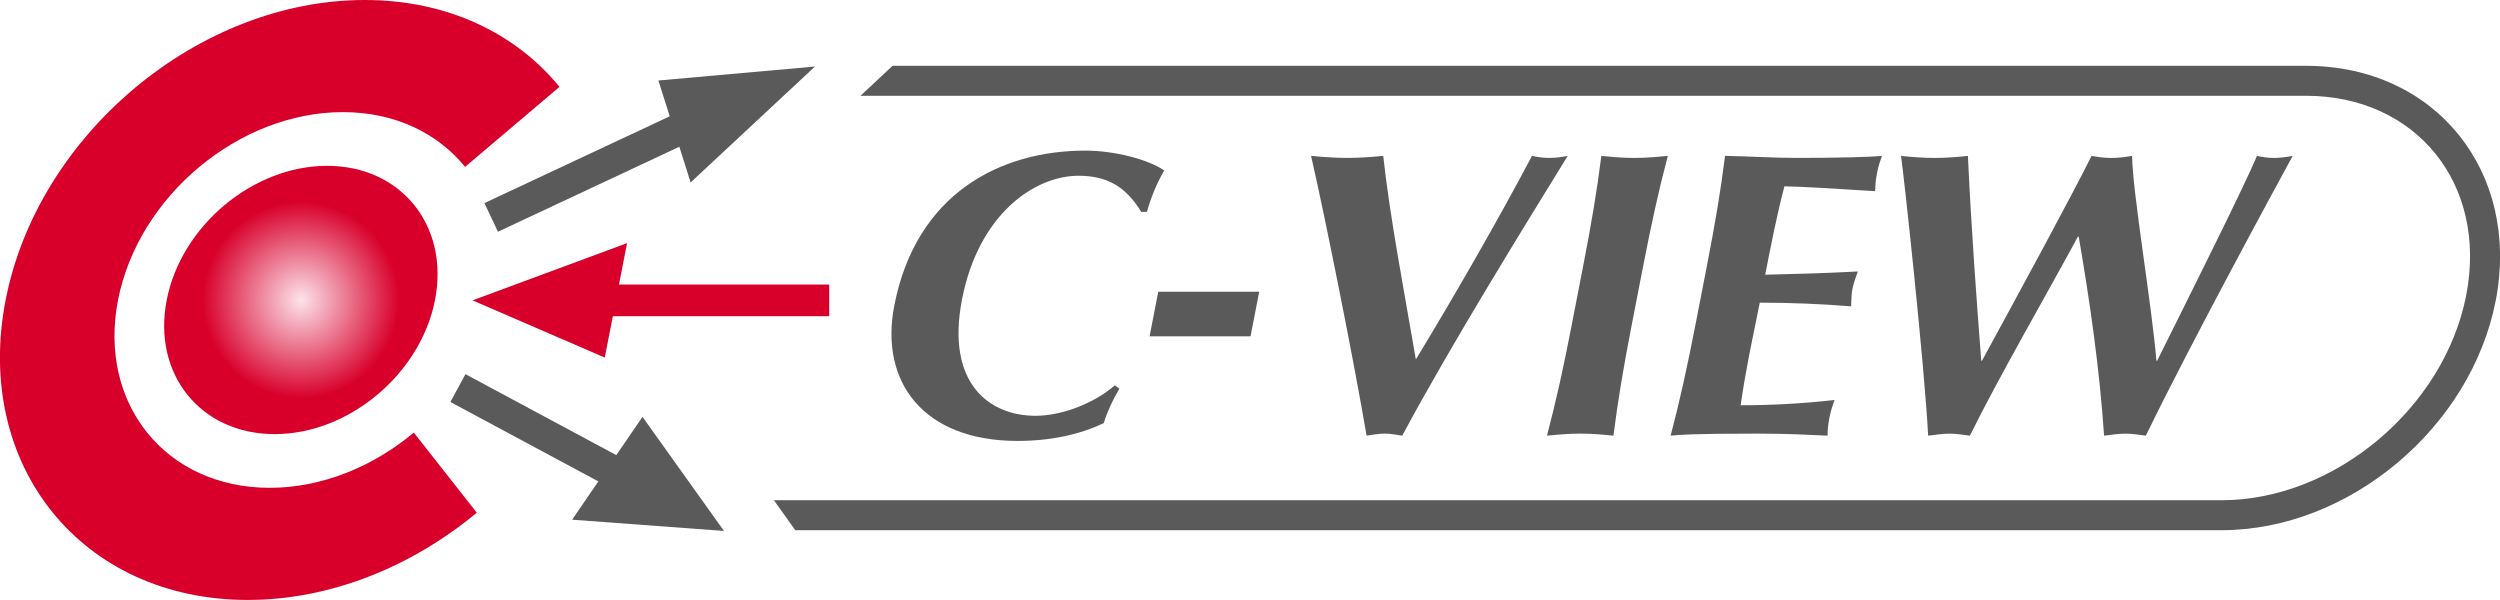
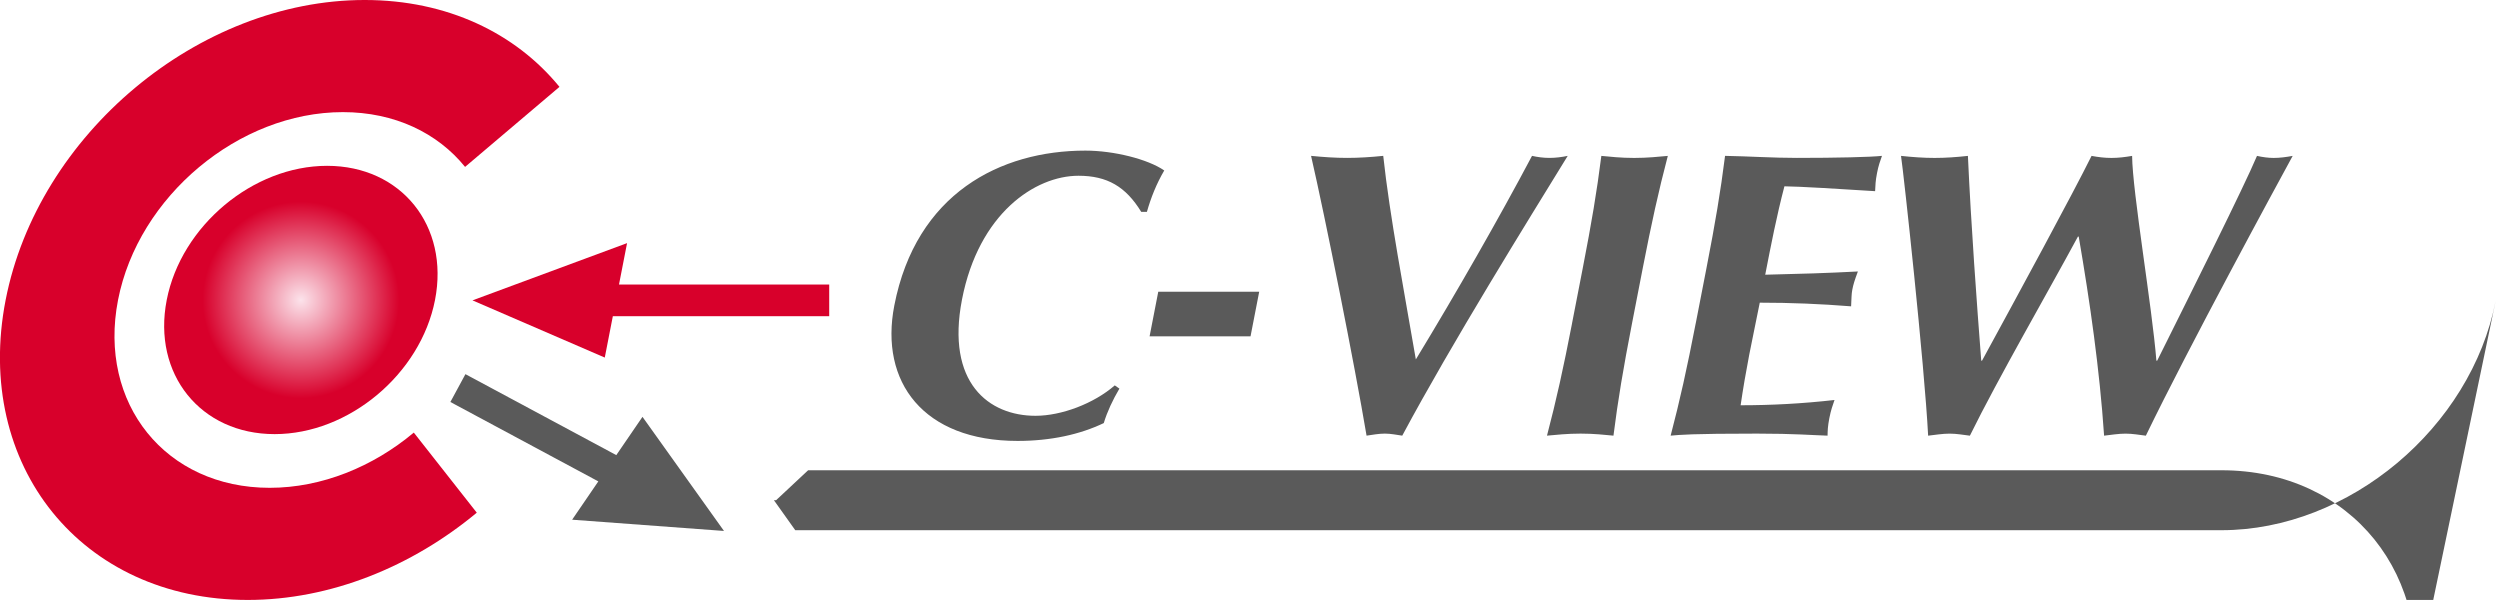
<svg xmlns="http://www.w3.org/2000/svg" xml:space="preserve" width="83.341mm" height="20mm" style="shape-rendering:geometricPrecision; text-rendering:geometricPrecision; image-rendering:optimizeQuality; fill-rule:evenodd; clip-rule:evenodd" viewBox="0 0 83.341 20">
  <defs>
    <style type="text/css">  .fil0 {fill:#5A5A5A} .fil1 {fill:#D8002B} .fil2 {fill:url(#id0)}  </style>
    <radialGradient id="id0" gradientUnits="userSpaceOnUse" cx="10.03" cy="10" r="3.281" fx="10.03" fy="10">
      <stop offset="0" style="stop-color:#FCE3EB" />
      <stop offset="1" style="stop-color:#D8002B" />
    </radialGradient>
  </defs>
  <g id="Ebene_x0020_1">
    <g id="_128410496">
      <polygon id="_128411744" class="fil0" points="20.545,15.172 21.418,13.896 24.135,17.7 19.073,17.325 19.946,16.048 15.014,13.401 15.516,12.473 " />
      <polygon id="_128411672" class="fil1" points="20.43,10.54 20.161,11.92 15.751,10.013 20.904,8.105 20.635,9.486 27.643,9.486 27.643,10.54 " />
-       <polygon id="_128411408" class="fil0" points="22.326,3.877 21.949,2.683 27.168,2.218 23.023,6.082 22.647,4.892 16.599,7.725 16.149,6.77 " />
      <path id="_128411000" class="fil1" d="M13.796 14.42c-1.358,1.138 -3.068,1.842 -4.806,1.842 -3.466,0 -5.729,-2.804 -5.055,-6.262 0.674,-3.459 4.03,-6.262 7.495,-6.262 1.729,0 3.159,0.697 4.074,1.826l3.147 -2.668c-1.462,-1.79 -3.742,-2.896 -6.493,-2.896 -5.535,0 -10.894,4.477 -11.97,10 -1.077,5.523 2.538,10 8.072,10 2.757,0 5.472,-1.111 7.634,-2.909l-2.1 -2.671z" />
-       <path id="_128410712" class="fil0" d="M83.196 10.03c-0.822,4.227 -4.894,7.645 -9.139,7.645l-47.546 0 -0.711 -0.999 48.257 0c3.753,0 7.425,-3.066 8.158,-6.837 0.72,-3.702 -1.67,-6.646 -5.343,-6.646l-48.186 0 1.069 -0.999 47.118 0c4.325,0 7.159,3.54 6.324,7.836z" />
+       <path id="_128410712" class="fil0" d="M83.196 10.03c-0.822,4.227 -4.894,7.645 -9.139,7.645l-47.546 0 -0.711 -0.999 48.257 0l-48.186 0 1.069 -0.999 47.118 0c4.325,0 7.159,3.54 6.324,7.836z" />
      <path id="_128411312" class="fil0" d="M37.163 12.847c-0.7,0.608 -1.778,1.014 -2.644,1.014 -1.554,0 -2.99,-1.095 -2.449,-3.879 0.557,-2.866 2.437,-4.123 3.883,-4.123 0.96,0 1.578,0.365 2.091,1.203l0.19 0c0.13,-0.46 0.316,-0.933 0.578,-1.379 -0.548,-0.378 -1.682,-0.662 -2.629,-0.662 -2.838,0 -5.645,1.433 -6.37,5.164 -0.497,2.554 0.974,4.514 4.11,4.514 1.108,0 2.083,-0.216 2.873,-0.595 0.114,-0.379 0.298,-0.77 0.521,-1.149l-0.155 -0.108zm1.159 -1.634l3.366 0 0.289 -1.487 -3.365 0 -0.289 1.487zm8.877 0.769c-0.386,-2.257 -0.87,-4.772 -1.087,-6.786 -0.4,0.041 -0.811,0.068 -1.203,0.068 -0.392,0 -0.792,-0.027 -1.203,-0.068 0.477,2.068 1.462,7.015 1.85,9.327 0.194,-0.027 0.405,-0.068 0.608,-0.068 0.203,0 0.385,0.041 0.582,0.068 1.656,-3.095 4.212,-7.204 5.516,-9.327 -0.197,0.041 -0.405,0.068 -0.608,0.068 -0.203,0 -0.4,-0.027 -0.582,-0.068 -1.11,2.095 -2.502,4.528 -3.873,6.786zm5.208 -1.203c-0.294,1.514 -0.524,2.555 -0.836,3.744 0.303,-0.027 0.676,-0.068 1.121,-0.068 0.447,0 0.803,0.041 1.095,0.068 0.15,-1.19 0.325,-2.23 0.619,-3.744l0.357 -1.838c0.295,-1.514 0.524,-2.555 0.836,-3.744 -0.302,0.027 -0.675,0.068 -1.121,0.068 -0.446,0 -0.803,-0.041 -1.095,-0.068 -0.15,1.19 -0.326,2.23 -0.62,3.744l-0.357 1.838zm4.122 0c-0.294,1.514 -0.524,2.555 -0.836,3.744 0.302,-0.027 0.675,-0.068 2.879,-0.068 1.243,0 1.868,0.054 2.352,0.068 0.004,-0.162 0.004,-0.297 0.059,-0.581 0.056,-0.284 0.109,-0.419 0.173,-0.608 -1.065,0.122 -2.116,0.176 -3.13,0.176 0.079,-0.541 0.178,-1.122 0.288,-1.69 0.113,-0.581 0.239,-1.162 0.35,-1.73 1.027,0 2.033,0.041 3.045,0.122 0.015,-0.283 0.011,-0.405 0.04,-0.554 0.034,-0.176 0.071,-0.297 0.186,-0.608 -1.038,0.054 -1.908,0.081 -3.089,0.108 0.192,-0.987 0.381,-1.96 0.64,-2.947 0.405,0 2.009,0.095 3.023,0.162 0.012,-0.203 0.009,-0.325 0.065,-0.609 0.047,-0.243 0.106,-0.405 0.164,-0.568 -0.373,0.041 -1.514,0.068 -2.838,0.068 -0.798,0 -1.598,-0.054 -2.393,-0.068 -0.15,1.19 -0.325,2.23 -0.62,3.744l-0.357 1.838zm12.768 -2.892c0.38,2.217 0.695,4.42 0.846,6.637 0.235,-0.027 0.486,-0.068 0.716,-0.068 0.23,0 0.452,0.041 0.676,0.068 1.446,-2.987 4.328,-8.286 4.895,-9.327 -0.224,0.041 -0.432,0.068 -0.635,0.068 -0.176,0 -0.373,-0.027 -0.555,-0.068 -0.451,1.068 -2.197,4.555 -3.327,6.826l-0.027 0c-0.14,-1.784 -0.799,-5.623 -0.809,-6.826 -0.238,0.041 -0.459,0.068 -0.689,0.068 -0.23,0 -0.441,-0.027 -0.663,-0.068 -0.623,1.257 -2.413,4.555 -3.651,6.826l-0.027 0c-0.146,-1.892 -0.339,-4.515 -0.444,-6.826 -0.373,0.041 -0.743,0.068 -1.108,0.068 -0.364,0 -0.738,-0.027 -1.122,-0.068 0.089,0.581 0.782,6.961 0.904,9.327 0.235,-0.027 0.486,-0.068 0.716,-0.068 0.23,0 0.452,0.041 0.676,0.068 0.938,-1.906 2.609,-4.798 3.602,-6.637l0.027 0z" />
      <path id="_128411288" class="fil2" d="M10.904 5.528c2.47,0 4.081,2.002 3.598,4.472 -0.482,2.47 -2.876,4.472 -5.346,4.472 -2.47,0 -4.081,-2.002 -3.598,-4.472 0.482,-2.47 2.876,-4.472 5.346,-4.472z" />
    </g>
  </g>
</svg>